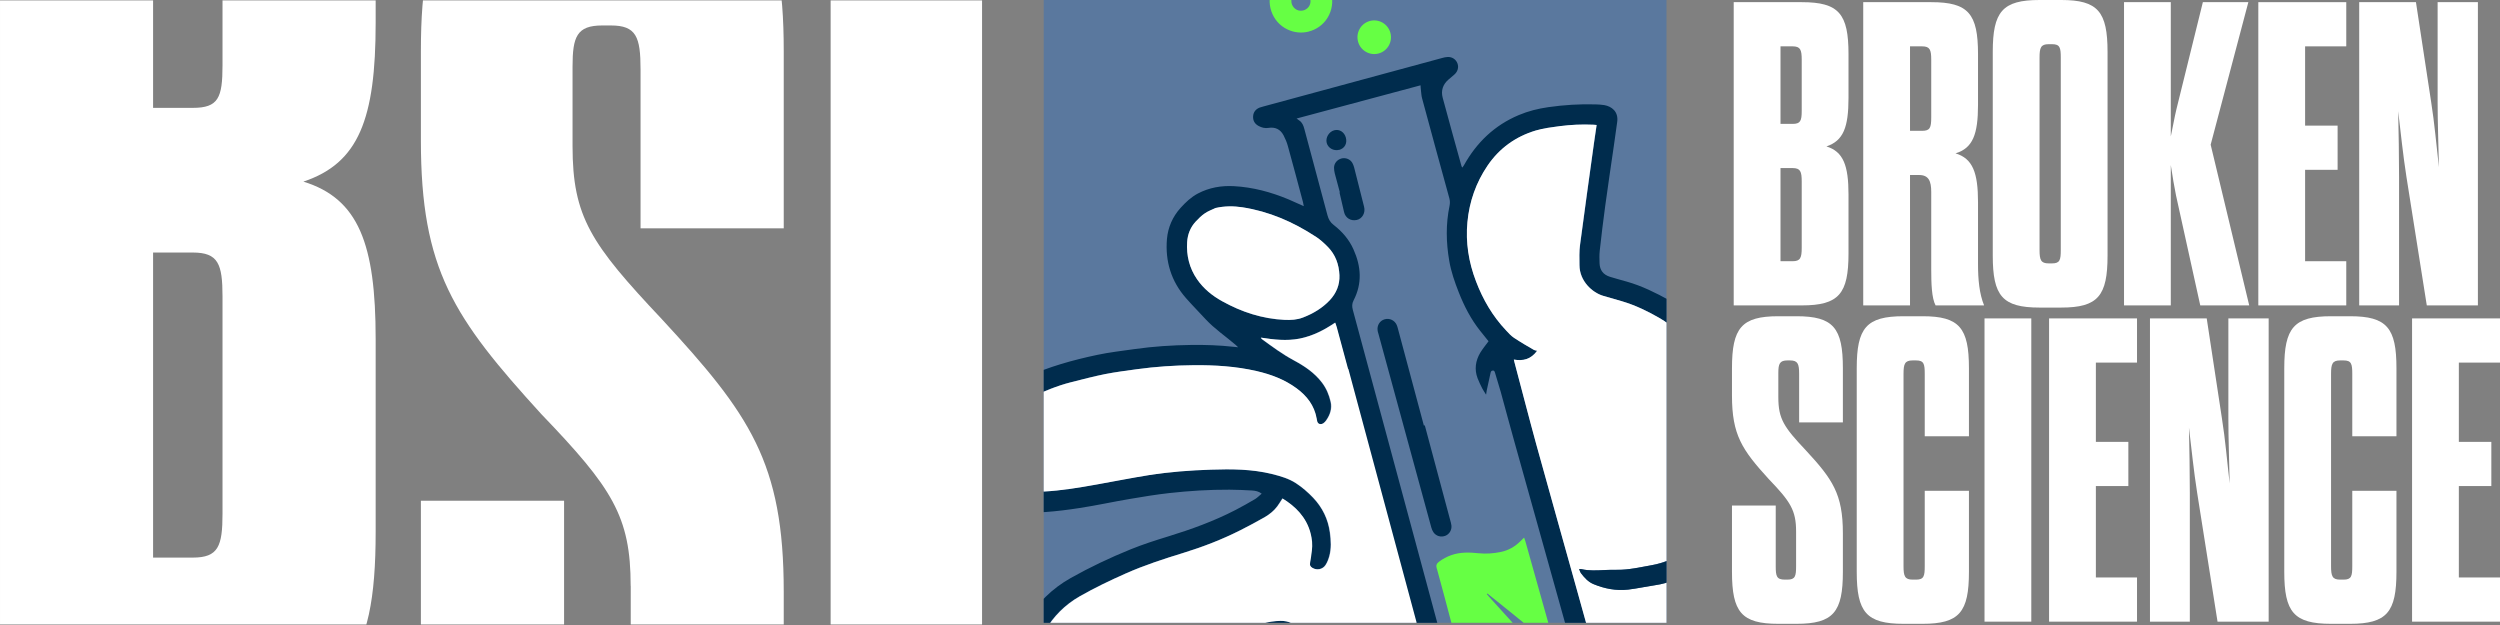
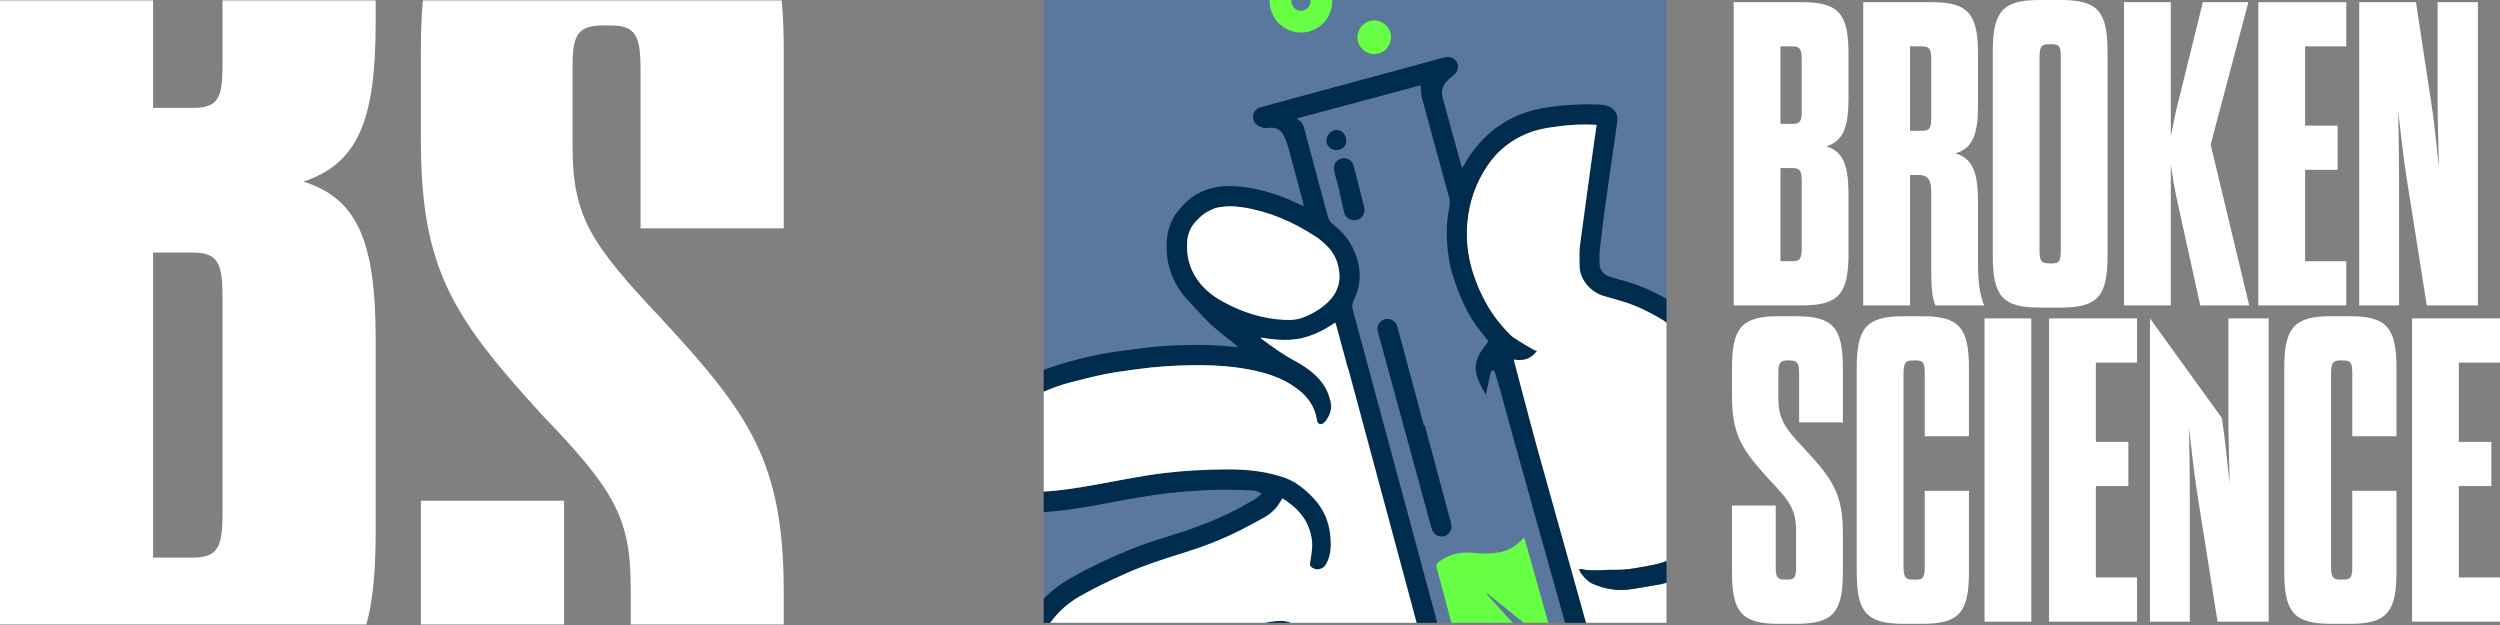
<svg xmlns="http://www.w3.org/2000/svg" width="1440" height="360" viewBox="0 0 1440 360" fill="none">
  <rect x="0" y="0" width="1440" height="360" fill="#808080" stroke="none" />
  <g clip-path="url(#clip0_445_12271)">
    <rect width="358.715" height="358.715" transform="translate(601.178)" fill="#5A789E" />
    <path d="M1054.56 231.017C1046.88 214.3 1035.55 201.154 1018.57 193.301C1008.45 188.627 998.24 188.261 987.767 191.293C986.404 191.658 985.127 192.338 983.716 192.942C982.2 191.262 980.802 189.607 979.313 188.033C973.884 182.44 968.507 176.833 961.583 172.993C953.742 168.667 945.709 164.674 937.02 162.21C933.792 161.27 930.54 160.45 927.351 159.444C923.487 158.224 921.507 155.654 921.344 151.694C921.262 149.292 921.18 146.89 921.44 144.508C922.392 135.909 923.411 127.348 924.587 118.745C926.134 107.336 927.853 95.937 929.505 84.5C930.197 79.748 930.836 75.01 931.514 70.205C932.329 64.236 928.276 61.262 924.039 60.537C922.388 60.246 920.69 60.194 919.044 60.128C909.933 59.863 900.876 60.429 891.845 61.721C885.952 62.567 880.318 63.964 874.819 66.283C860.844 72.17 850.57 82.027 843.25 95.152C842.982 95.618 842.686 95.98 842.327 96.527C842.043 96.096 841.882 95.913 841.826 95.703C838.197 82.58 834.502 69.418 830.978 56.267C829.907 52.269 831.066 48.632 834.307 45.847C835.395 44.879 836.497 43.963 837.599 43.048C839.608 41.325 840.354 38.87 839.51 36.559C838.667 34.248 836.521 32.737 833.904 32.818C832.785 32.836 831.685 33.13 830.638 33.411C796.299 42.725 762.014 52.025 727.675 61.338C726.994 61.521 726.261 61.717 725.594 61.952C723.307 62.847 721.916 64.573 721.789 67.031C721.662 69.49 722.721 71.348 724.954 72.554C726.787 73.529 728.598 74.002 730.698 73.665C734.463 73.051 737.475 74.443 739.3 77.9C740.336 79.878 741.228 81.951 741.806 84.108C744.8 94.863 747.637 105.661 750.513 116.393C750.696 117.076 750.76 117.736 750.976 118.749C747.792 117.347 744.966 116.018 742.115 114.809C732.066 110.623 721.66 107.83 710.832 107.235C703.534 106.823 696.502 108.03 689.958 111.475C686.073 113.531 682.941 116.513 680.037 119.715C675.443 124.78 672.762 130.911 672.158 137.669C671.097 150.47 674.578 161.998 683.134 171.715C686.774 175.87 690.686 179.783 694.417 183.858C699.622 189.454 705.988 193.725 711.748 198.665C712.123 199.016 712.497 199.367 713.18 200.029C711.967 199.903 711.282 199.861 710.583 199.767C702.421 198.853 694.205 198.574 685.982 198.691C675.129 198.836 664.311 199.536 653.547 201.067C646.354 202.092 639.105 202.907 632.039 204.406C617.958 207.389 604.104 211.214 590.96 217.273C581.472 221.676 572.821 227.321 565.615 235.003C561.985 238.851 558.503 242.828 556.673 247.942C554.502 253.88 553.387 259.986 553.341 266.313C553.307 269.536 553.496 272.755 554.694 275.761C557.038 281.786 560.757 286.653 566.46 289.917C571.313 292.732 576.413 294.58 582.026 294.993C595.426 295.969 608.668 294.676 621.817 292.619C631.529 291.144 641.124 289.024 650.793 287.392C658.363 286.096 665.895 284.868 673.525 284.007C685.03 282.728 696.571 282.004 708.152 282.058C712.534 282.068 716.921 282.302 721.307 282.536C723.086 282.68 724.96 282.967 726.735 284.352C725.36 285.51 724.262 286.65 722.96 287.45C719.275 289.621 715.523 291.754 711.676 293.743C699.197 300.188 686.096 304.939 672.707 309.034C665.443 311.262 658.208 313.596 651.218 316.427C639.368 321.237 627.858 326.689 616.731 332.941C605.957 339.041 597.445 347.299 591.36 358.119C589.791 360.851 588.71 363.734 588.385 366.922C587.606 374.912 591.177 381.115 596.665 386.298C600.72 390.116 605.636 392.746 610.969 394.418C615.812 395.939 620.724 396.878 625.771 397.274C633.059 397.858 640.27 397.11 647.463 396.085C656.047 394.8 664.405 392.673 672.607 389.968C680.81 387.262 688.918 384.413 697.093 381.602C702.076 379.873 707.031 378.038 712.014 376.308C713.766 375.725 715.576 375.353 717.357 374.876C717.065 375.462 716.716 375.837 716.287 376.121C705.587 384.175 694.82 392.191 684.12 400.245C675.977 406.317 667.887 412.375 661.303 420.285C657.438 424.929 654.091 429.829 652.035 435.567C647.023 449.765 654.004 467.853 670.529 473.574C681.346 477.272 692.292 476.425 703.01 473.046C707.302 471.67 711.505 469.755 715.48 467.618C726.363 461.714 736.461 454.554 746.194 446.872C757.678 437.762 769.228 428.691 780.442 419.202C780.662 418.974 780.948 418.785 781.168 418.557C781.75 418.006 782.355 417.957 783.138 418.367C790.254 421.873 797.928 423.481 805.578 425.209C812.976 426.835 820.421 427.378 827.902 427.008C829.953 426.91 831.98 426.93 834.098 426.87C834.323 427.712 834.493 428.343 834.662 428.974C840.344 449.553 845.974 470.146 851.643 490.672C851.882 491.567 852.094 492.356 853.516 492.426C854.01 491.335 854.675 490.254 855.088 489.072C856.548 485.299 857.294 481.378 857.274 477.323C857.205 471.196 856.493 465.185 854.952 459.227C853.247 452.862 851.555 446.549 849.85 440.184C826.308 352.956 802.82 265.713 779.226 178.499C778.704 176.552 778.701 174.862 779.668 173.024C784.731 163.21 784.017 153.422 779.592 143.613C777.056 137.922 773.08 133.349 768.197 129.583C766.222 128.083 765.229 126.263 764.609 123.948C760.221 107.364 755.729 90.807 751.275 74.184C750.768 72.29 750.065 70.505 748.36 69.384C747.947 69.1 747.534 68.816 746.827 68.272L818.232 49.139C818.304 50.248 818.334 51.198 818.469 52.12C818.654 53.649 818.72 55.154 819.115 56.627C824.26 75.827 829.576 95.038 834.825 114.211C835.22 115.684 835.23 116.978 834.954 118.462C832.734 129.036 832.935 139.638 834.769 150.254C835.842 156.563 837.949 162.538 840.251 168.406C843.392 176.359 847.264 183.892 852.594 190.582C854.195 192.578 855.797 194.573 857.398 196.568C855.792 198.746 854.053 200.847 852.646 203.141C849.899 207.768 849.159 212.758 851.092 217.879C851.852 219.874 852.835 221.866 853.789 223.752C854.361 224.84 855.091 225.885 855.985 227.336C856.175 226.158 856.229 225.523 856.35 224.927C857.08 221.574 857.81 218.221 858.54 214.868C858.685 214.153 858.949 213.462 859.896 213.434C860.895 213.391 860.964 214.275 861.185 214.892C862.263 218.494 863.392 222.081 864.431 225.75C867.073 235.19 869.492 244.635 872.186 254.061C883.346 294.034 894.544 333.939 905.703 373.911C912.097 396.724 918.476 419.484 924.922 442.283C927.62 451.934 930.528 461.529 933.174 471.194C935.665 480.281 937.394 489.458 938.599 498.777C939.392 504.879 939.5 510.939 938.014 516.919C936.2 524.397 931.851 529.959 925.328 533.906C921.761 536.102 917.699 537.078 913.75 538.474C908.558 540.26 903.283 541.11 897.756 540.392C892.467 539.723 888.507 537.514 884.498 534.078C875.545 526.441 868.765 516.643 863.538 506.147C863.155 505.348 862.758 504.495 862.323 503.71C861.312 501.613 859.933 505.478 859.859 506.456C859.52 509.592 860.136 513.148 861.132 516.658C863.358 522.659 866.131 528.399 869.987 533.568C871.929 536.205 873.742 538.99 876.137 541.223C878.746 543.625 881.808 545.624 884.894 547.503C888.128 549.512 891.803 550.444 895.574 550.9C904.331 551.936 912.922 551.1 921.334 548.339C927.994 546.16 934.095 542.946 939.137 537.874C947.54 529.42 950.788 518.909 950.766 507.3C950.739 496.933 948.742 486.756 946.483 476.649C943.549 463.396 939.202 450.522 935.535 437.466C933.537 430.22 931.421 422.951 929.423 415.705C929.24 415.021 929.161 414.309 928.95 413.52C949.815 406.52 969.316 397.574 984.067 380.541C985.26 381.01 986.386 381.442 987.498 381.82C996.731 385.266 1006.11 386.755 1015.95 385.133C1025.48 383.595 1033.7 379.701 1040.73 373.026C1046.99 367.063 1051.07 359.655 1054.41 351.77C1061.14 336.04 1063.74 319.332 1065.04 302.406C1065.94 290.889 1065.26 279.343 1064.03 267.833C1062.69 255.057 1059.87 242.674 1054.49 230.978L1054.56 231.017ZM830.955 415.14C815.462 416.415 801.113 413.156 786.958 407.477C788.458 403.016 789.039 398.688 788.697 394.269C788.112 385.799 786.36 377.586 782.004 370.127C780.551 367.641 778.764 365.582 776.008 364.517C773.067 363.388 769.978 363.595 767.665 365.23C769.443 368.305 771.379 371.339 773.067 374.495C775.833 379.787 777.722 385.37 778.382 391.395C778.806 395.284 778.374 399.121 777.519 402.846C776.775 406.146 774.677 408.794 772.096 410.895C763.808 417.683 755.425 424.327 747.19 431.1C737.761 438.87 727.982 446.17 717.677 452.765C711.587 456.652 705.399 460.171 698.422 462.21C691.444 464.249 684.295 464.811 677.111 463.353C667.958 461.464 662.221 454.093 662.081 444.772C662.025 440.163 663.928 436.158 666.495 432.538C670.746 426.607 675.717 421.272 681.547 416.834C691.818 409.064 702.131 401.452 712.349 393.696C718.646 388.908 724.782 383.937 731.079 379.149C735.168 375.967 739.351 372.929 743.52 369.839C744.079 369.407 744.703 369.014 745.247 368.53C748.24 365.868 748.218 360.969 743.986 359.002C741.81 358.006 739.775 357.537 737.329 357.628C730.239 357.78 723.67 359.878 717.119 362.254C710.321 364.752 703.4 367.001 696.535 369.461C692.481 370.886 688.469 372.468 684.348 373.854C675.936 376.615 667.499 379.496 658.974 381.837C649.349 384.472 639.442 386.056 629.398 385.872C623.698 385.764 618.115 384.835 612.76 382.662C608.479 380.933 604.57 378.711 601.905 374.632C599.51 370.933 599.408 367.408 601.643 363.595C606.545 355.065 613.229 348.369 621.749 343.493C630.268 338.616 639.128 334.382 648.111 330.396C658.947 325.576 670.16 321.951 681.468 318.47C692.723 315.003 703.663 310.775 714.149 305.485C718.896 303.085 723.615 300.58 728.24 297.932C731.067 296.328 733.662 294.28 735.627 291.554C736.616 290.218 737.459 288.752 738.535 287.11C746.094 291.851 752.268 297.92 754.64 306.982C755.528 310.297 755.892 313.751 755.414 317.206C755.074 319.496 754.918 321.849 754.406 324.129C754.13 325.612 754.684 326.422 755.761 327.092C758.302 328.61 761.673 327.989 763.39 325.386C764.389 323.878 765.028 322.072 765.524 320.36C766.734 315.864 766.469 311.312 765.861 306.739C764.855 299.002 761.618 292.371 756.227 286.711C753.25 283.562 750.015 280.708 746.354 278.362C742.133 275.603 737.332 274.239 732.521 273.048C720.916 270.181 709.111 270.13 697.314 270.529C685.346 270.916 673.4 271.806 661.551 273.684C651.525 275.243 641.559 277.237 631.603 279.058C621.372 280.898 611.164 282.618 600.752 283.153C594.874 283.431 589.001 283.934 583.069 283.38C579.102 283.034 575.395 281.772 572.029 279.686C567.57 276.877 565.105 272.915 564.866 267.622C564.672 261.867 565.638 256.252 567.925 250.96C568.659 249.297 569.777 247.813 570.962 246.368C577.212 238.887 584.687 233.05 593.523 228.934C601.015 225.461 608.577 222.251 616.568 220.222C623.145 218.573 629.693 216.818 636.355 215.484C642.373 214.266 648.466 213.536 654.583 212.686C665.413 211.194 676.321 210.413 687.256 210.359C699.466 210.244 711.678 210.975 723.649 213.744C731.855 215.661 739.711 218.574 746.631 223.655C752.578 228.038 756.86 233.543 758.191 241.024C758.41 242.262 758.505 243.871 759.945 244.218C761.571 244.628 762.827 243.446 763.712 242.138C765.997 238.932 767.118 235.362 766.298 231.465C765.398 227.478 763.898 223.764 761.311 220.398C756.972 214.682 751.233 210.864 745.068 207.554C738.518 204.065 732.624 199.668 726.691 195.338C726.477 195.17 726.302 194.935 726.123 194.476C733.565 195.639 740.871 196.5 748.398 195.047C755.86 193.555 762.38 190.229 768.895 185.834C769.201 186.767 769.517 187.528 769.728 188.317C771.885 196.365 774.094 204.4 776.265 212.501C794.162 279.084 812.097 345.6 829.994 412.183C830.234 413.077 830.487 414.024 830.797 415.182L830.955 415.14ZM771.528 158.573C771.719 164.103 769.661 168.996 765.955 172.977C761.667 177.509 756.394 180.67 750.59 182.901C747.179 184.21 743.591 184.439 739.956 184.285C727.101 183.67 715.162 179.765 704.011 173.563C698.269 170.365 693.249 166.298 689.494 160.877C685.063 154.396 683.355 147.186 683.81 139.453C684.087 135.037 685.699 130.997 688.694 127.713C690.308 125.984 692.041 124.279 694.03 122.901C695.876 121.617 698.138 120.841 700.174 119.845C705.416 118.666 710.536 118.703 715.734 119.453C731.014 121.786 744.873 127.827 757.749 136.273C760.331 137.949 762.66 140.144 764.87 142.315C769.28 146.828 771.288 152.435 771.543 158.625L771.528 158.573ZM980.332 366.6C971.96 378.316 961.167 387.071 948.209 393.193C941.88 396.186 935.291 398.628 928.773 401.333C927.91 401.677 926.939 401.824 925.787 402.133C925.561 401.292 925.231 400.478 925.005 399.636C919.524 380.018 914.095 360.387 908.614 340.769C900.702 312.499 892.738 284.244 884.931 255.946C880.598 240.193 876.513 224.317 872.336 208.521C872.238 208.153 872.125 207.732 872.022 207.14C877.263 208.047 881.734 207.131 885.434 202.08C884.706 201.88 884.088 201.877 883.622 201.607C879.752 199.318 875.896 197.081 872.155 194.644C870.451 193.522 869.015 191.933 867.592 190.397C859.841 182.213 854.249 172.661 850.245 162.119C845.996 151.079 844.226 139.657 845.294 127.926C846.414 116.18 850.234 105.29 856.863 95.451C863.658 85.399 873.04 78.713 884.572 75.228C889.035 73.863 893.762 73.273 898.436 72.697C904.829 71.83 911.273 71.569 917.752 71.863C918.319 71.88 918.847 71.964 919.703 72.017C919.201 75.591 918.656 79.007 918.178 82.461C915.485 101.958 912.74 121.468 910.166 140.989C909.681 144.84 909.792 148.814 909.835 152.749C909.856 162.046 917.342 168.61 923.44 170.415C927.039 171.481 930.675 172.48 934.274 173.545C942.079 175.851 949.366 179.368 956.361 183.47C963.075 187.365 968.309 193.067 973.4 198.863C979.121 205.337 983.268 212.852 987.415 220.367C993.208 230.88 998.139 241.737 1000.89 253.461C1005.1 271.501 1004.8 289.454 998.259 306.938C993.788 318.961 986.83 329.452 977.298 338.095C975.083 340.098 972.841 341.996 970.678 343.985C969.862 344.711 969.088 345.595 968.566 346.58C967.422 348.804 967.969 351.476 969.776 353.191C971.65 354.944 974.446 355.323 976.659 353.94C977.531 353.425 978.347 352.699 979.125 352.039C982.442 349.121 985.731 346.097 989.41 342.856C989.249 344.139 989.227 345.104 989.071 345.991C987.851 353.591 984.84 360.375 980.384 366.586L980.332 366.6ZM1052.83 271.51C1053.77 281.916 1054.36 292.3 1053.45 302.748C1052.4 315.378 1050.53 327.888 1046.54 340.009C1044.68 345.638 1042.31 351.064 1039.31 356.21C1035.66 362.488 1030.72 367.532 1024.09 370.661C1018.42 373.366 1012.41 374.413 1006.17 374.168C1001.73 373.948 997.233 373.517 992.907 372.252C992.365 372.115 991.862 371.912 991.054 371.621C991.566 370.807 992.039 370.06 992.475 369.38C995.957 363.936 998.352 357.995 999.701 351.713C1000.99 345.842 1000.8 340.087 998.827 334.413C998.243 332.652 998.551 331.498 999.499 330.004C1006.6 318.798 1011.83 306.855 1013.84 293.629C1016.53 275.995 1015.3 258.621 1009.57 241.662C1005.72 230.233 1000.36 219.435 994.32 209.045C993.18 207.095 992.054 205.198 990.791 202.999C993.094 201.536 995.554 201.497 997.891 201.209C1003.67 200.563 1009.01 201.838 1014.33 204.303C1028.38 210.856 1037.41 221.912 1043.84 235.638C1049.2 247.056 1051.67 259.194 1052.81 271.63L1052.83 271.51Z" fill="#002C4D" />
    <path d="M827.635 327.512C830.629 338.268 833.4 349.027 836.29 359.811C842.393 382.588 848.549 405.352 854.704 428.116C854.887 428.8 855.123 429.469 855.443 430.455C864.902 423.635 874.179 416.977 883.624 410.105C881.317 408.412 879.343 406.911 877.316 405.424C872.276 401.701 867.249 398.03 862.261 394.292C860.714 393.128 860.7 393.075 861.71 391.395C866.337 383.728 870.964 376.06 875.591 368.393C877.252 365.58 877.301 365.342 875.153 362.985C869.408 356.631 863.61 350.291 857.865 343.937C857.381 343.39 856.884 342.791 856.386 342.191C856.529 342.096 856.606 341.963 856.749 341.868C866.216 349.537 875.759 357.072 885.148 364.874C881.037 373.418 877.012 381.657 872.949 389.962C879.696 394.187 886.162 398.205 892.724 402.367C893.17 401.515 893.462 400.929 893.702 400.357C895.447 396.394 897.074 392.406 898.872 388.429C899.428 387.152 899.474 386.068 899.122 384.753C892.253 360.376 885.423 335.933 878.554 311.556C878.413 311.03 878.22 310.518 877.876 309.652C876.983 310.511 876.362 311.129 875.742 311.746C872.548 314.914 868.796 317.047 864.377 317.949C860.22 318.78 856.041 319.111 851.77 318.677C846.457 318.127 841.124 317.921 835.946 319.76C833.33 320.686 831.023 321.924 828.828 323.584C827.478 324.622 827.037 325.699 827.569 327.473L827.635 327.512Z" fill="#66FF44" />
    <path d="M797.524 183.921C794.814 184.703 793.111 187.359 793.492 190.245C793.556 190.904 793.725 191.536 793.933 192.1C804.083 229.354 814.22 266.556 824.423 303.797C824.691 304.796 825.13 305.806 825.684 306.616C827.237 308.85 830.013 309.572 832.51 308.621C834.849 307.712 836.318 305.232 836.023 302.662C835.898 301.568 835.55 300.477 835.254 299.372C830.391 281.224 825.542 263.128 820.679 244.979L820.155 245.12C815.165 226.498 810.19 207.928 805.2 189.307C805.017 188.623 804.819 187.886 804.531 187.23C803.351 184.502 800.392 183.096 797.577 183.907L797.524 183.921Z" fill="#002C4D" />
    <path d="M771.707 110.825C771.707 110.825 771.602 110.853 771.55 110.867C772.446 114.63 773.328 118.34 774.171 122.117C774.93 125.579 778.121 127.43 781.412 126.718C784.716 126.058 786.627 122.501 785.711 119.082C783.8 111.531 781.903 104.034 779.992 96.483C779.753 95.589 779.38 94.617 778.945 93.832C777.696 91.686 775.125 90.683 772.754 91.262C770.239 91.936 768.434 93.998 768.401 96.601C768.421 97.723 768.56 98.87 768.842 99.922C769.814 103.552 770.787 107.181 771.759 110.811L771.707 110.825Z" fill="#002C4D" />
    <path d="M771.325 86.35C774.521 85.494 776.115 82.643 775.213 79.276C774.353 76.067 771.505 74.237 768.519 75.037C765.48 75.851 763.422 79.278 764.173 82.29C764.91 85.25 768.22 87.126 771.311 86.298L771.325 86.35Z" fill="#002C4D" />
    <path d="M776.49 212.493C774.334 204.445 772.177 196.396 769.954 188.309C769.742 187.52 769.426 186.759 769.12 185.827C762.606 190.222 756.137 193.534 748.624 195.04C741.096 196.493 733.791 195.631 726.348 194.468C726.461 194.889 726.702 195.163 726.916 195.331C732.849 199.661 738.796 204.044 745.293 207.547C751.458 210.856 757.198 214.675 761.537 220.39C764.071 223.771 765.624 227.471 766.524 231.458C767.396 235.34 766.222 238.925 763.937 242.131C763.038 243.386 761.783 244.568 760.171 244.211C758.73 243.864 758.636 242.254 758.417 241.016C757.086 233.536 752.803 228.03 746.856 223.647C739.936 218.567 732.133 215.64 723.875 213.737C711.903 210.968 699.691 210.237 687.481 210.351C676.561 210.459 665.639 211.186 654.809 212.679C648.744 213.514 642.613 214.312 636.58 215.477C629.919 216.811 623.37 218.565 616.794 220.215C608.802 222.243 601.24 225.454 593.749 228.927C584.913 233.042 577.437 238.879 571.188 246.361C570.041 247.74 568.884 249.29 568.151 250.952C565.863 256.245 564.897 261.86 565.092 267.615C565.278 272.921 567.744 276.884 572.254 279.678C575.635 281.817 579.328 283.027 583.295 283.373C589.227 283.926 595.1 283.424 600.977 283.146C611.39 282.611 621.597 280.891 631.829 279.051C641.798 277.282 651.764 275.288 661.776 273.677C673.626 271.798 685.519 270.923 697.54 270.521C709.337 270.123 721.194 270.16 732.746 273.041C737.558 274.232 742.359 275.596 746.579 278.355C750.188 280.715 753.423 283.569 756.453 286.704C761.791 292.377 765.028 299.009 766.086 306.731C766.694 311.304 766.959 315.857 765.75 320.353C765.268 322.117 764.562 323.885 763.615 325.379C761.965 328.02 758.541 328.656 755.987 327.085C754.857 326.429 754.289 325.566 754.631 324.121C755.091 321.856 755.313 319.541 755.64 317.198C756.118 313.744 755.754 310.289 754.866 306.975C752.441 297.927 746.358 291.777 738.761 287.103C737.684 288.745 736.842 290.211 735.852 291.547C733.873 294.22 731.278 296.268 728.465 297.924C723.841 300.573 719.121 303.078 714.374 305.477C703.888 310.768 692.949 314.996 681.693 318.463C670.386 321.944 659.173 325.568 648.336 330.389C639.353 334.375 630.546 338.595 621.974 343.486C613.454 348.362 606.77 355.058 601.869 363.588C599.686 367.387 599.736 370.925 602.131 374.625C604.782 378.651 608.704 380.926 612.986 382.654C618.274 384.789 623.924 385.756 629.623 385.864C639.667 386.048 649.536 384.532 659.2 381.83C667.725 379.489 676.147 376.556 684.574 373.847C688.656 372.527 692.654 370.892 696.76 369.454C703.639 367.047 710.494 364.759 717.345 362.247C723.881 359.819 730.464 357.773 737.554 357.621C739.962 357.596 742.035 357.999 744.211 358.994C748.444 360.961 748.465 365.861 745.473 368.523C744.929 369.007 744.304 369.4 743.746 369.832C739.577 372.922 735.408 376.012 731.305 379.141C725.074 383.968 718.872 388.9 712.575 393.689C702.356 401.445 692.005 409.123 681.772 416.827C675.943 421.264 670.971 426.599 666.721 432.531C664.153 436.15 662.198 440.17 662.307 444.764C662.446 454.086 668.183 461.457 677.336 463.346C684.521 464.804 691.617 464.255 698.647 462.202C705.639 460.216 711.865 456.631 717.902 452.758C728.207 446.163 737.986 438.863 747.415 431.093C755.651 424.32 764.019 417.623 772.322 410.888C774.903 408.787 776.948 406.153 777.745 402.838C778.6 399.114 779.031 395.277 778.607 391.387C777.961 385.415 776.058 379.779 773.293 374.488C771.657 371.317 769.721 368.284 767.89 365.223C770.204 363.588 773.278 363.328 776.234 364.509C779.042 365.561 780.777 367.633 782.229 370.12C786.586 377.579 788.323 385.739 788.922 394.261C789.212 398.694 788.631 403.022 787.184 407.47C801.339 413.149 815.702 416.461 831.18 415.132C830.87 413.975 830.63 413.081 830.377 412.134C812.48 345.551 794.597 279.02 776.647 212.451L776.49 212.493Z" fill="white" />
    <path d="M989.343 342.815C985.677 346.108 982.374 349.08 979.058 351.998C978.28 352.657 977.464 353.384 976.591 353.899C974.365 355.229 971.582 354.903 969.709 353.15C967.902 351.435 967.354 348.763 968.499 346.539C969.021 345.554 969.809 344.722 970.611 343.944C972.773 341.955 975.068 340.043 977.23 338.054C986.814 329.397 993.707 318.867 998.192 306.897C1004.74 289.413 1005.04 271.46 1000.82 253.42C998.071 241.696 993.141 230.839 987.348 220.325C983.2 212.81 979.053 205.295 973.332 198.822C968.242 193.026 963.008 187.324 956.293 183.429C949.312 179.379 942.011 175.81 934.206 173.504C930.608 172.438 926.971 171.439 923.373 170.374C917.274 168.569 909.788 162.005 909.768 152.707C909.724 148.772 909.561 144.813 910.098 140.948C912.672 121.427 915.417 101.916 918.11 82.42C918.588 78.965 919.119 75.497 919.635 71.975C918.779 71.923 918.251 71.839 917.685 71.822C911.205 71.528 904.776 71.841 898.369 72.656C893.708 73.284 888.981 73.874 884.504 75.187C872.973 78.671 863.643 85.344 856.795 95.41C850.153 105.196 846.333 116.086 845.227 127.884C844.107 139.63 845.928 151.038 850.178 162.078C854.181 172.62 859.773 182.172 867.525 190.356C868.947 191.892 870.383 193.481 872.088 194.603C875.79 197.106 879.699 199.329 883.555 201.566C884.02 201.836 884.586 201.853 885.366 202.039C881.666 207.09 877.195 208.006 871.955 207.099C872.124 207.73 872.17 208.112 872.269 208.48C876.497 224.262 880.53 240.152 884.864 255.905C892.671 284.202 900.687 312.444 908.546 340.727C914.028 360.345 919.509 379.963 924.938 399.595C925.163 400.437 925.427 401.212 925.719 402.092C926.872 401.783 927.843 401.636 928.705 401.292C935.185 398.653 941.76 396.159 948.141 393.152C961.047 387.044 971.893 378.275 980.264 366.559C984.72 360.347 987.717 353.512 988.951 345.964C989.093 345.024 989.129 344.112 989.29 342.829L989.343 342.815ZM953.381 337.058C948.183 337.775 943.006 338.993 937.832 339.59C930.964 340.359 924.335 339.09 917.958 336.458C914.803 335.161 912.628 332.699 910.634 330.076C910.188 329.462 910.029 328.659 909.618 327.754C910.237 327.758 910.513 327.74 910.803 327.775C915.363 328.865 920.003 328.58 924.591 328.31C926.918 328.193 929.221 328.197 931.524 328.2C938.223 328.265 944.671 326.763 951.15 325.591C958.497 324.299 965.168 321.327 971.292 317.149C971.955 316.69 972.632 316.283 973.39 315.967C975.963 314.883 978.886 315.734 980.439 317.968C982.02 320.307 981.748 323.481 979.572 325.417C978.25 326.561 976.781 327.575 975.284 328.483C968.489 332.672 961.388 335.928 953.381 337.058Z" fill="white" />
    <path d="M1014.36 204.182C1009.04 201.717 1003.64 200.456 997.918 201.088C995.581 201.376 993.121 201.415 990.817 202.878C992.066 205.024 993.259 206.96 994.346 208.924C1000.39 219.314 1005.75 230.112 1009.6 241.541C1015.27 258.514 1016.55 275.874 1013.87 293.508C1011.85 306.734 1006.63 318.677 999.525 329.883C998.578 331.377 998.269 332.531 998.853 334.292C1000.82 339.966 1000.97 345.735 999.727 351.592C998.34 357.94 995.931 363.829 992.501 369.259C992.066 369.939 991.592 370.686 991.08 371.5C991.888 371.791 992.43 371.928 992.934 372.131C997.259 373.396 1001.72 373.893 1006.19 374.047C1012.4 374.358 1018.44 373.245 1024.12 370.54C1030.8 367.397 1035.69 362.367 1039.34 356.088C1042.34 350.943 1044.7 345.517 1046.56 339.888C1050.56 327.767 1052.38 315.271 1053.48 302.627C1054.35 292.246 1053.79 281.795 1052.86 271.389C1051.72 258.953 1049.25 246.816 1043.89 235.397C1037.47 221.724 1028.38 210.629 1014.38 204.063L1014.36 204.182Z" fill="white" />
    <path d="M757.733 136.221C744.872 127.827 731.013 121.787 715.719 119.401C710.507 118.599 705.401 118.614 700.158 119.793C698.071 120.803 695.86 121.565 694.015 122.849C692.064 124.161 690.331 125.865 688.678 127.661C685.632 130.958 684.071 134.985 683.795 139.4C683.288 147.148 685.062 154.397 689.479 160.824C693.248 166.298 698.268 170.366 703.996 173.511C715.213 179.751 727.086 183.618 739.941 184.233C743.523 184.401 747.178 184.211 750.575 182.849C756.378 180.618 761.652 177.457 765.94 172.925C769.698 168.93 771.756 164.037 771.513 158.52C771.258 152.33 769.236 146.67 764.841 142.21C762.669 139.973 760.302 137.844 757.719 136.168L757.733 136.221Z" fill="white" />
    <path d="M979.52 325.44C981.696 323.504 981.968 320.33 980.387 317.991C978.901 315.796 975.911 314.906 973.338 315.99C972.632 316.291 971.903 316.712 971.24 317.172C965.13 321.403 958.511 324.36 951.098 325.614C944.604 326.733 938.118 328.302 931.472 328.223C929.169 328.219 926.866 328.216 924.539 328.332C919.937 328.551 915.311 328.888 910.751 327.798C910.447 327.711 910.133 327.795 909.566 327.777C909.925 328.696 910.136 329.485 910.582 330.099C912.576 332.722 914.751 335.184 917.906 336.481C924.283 339.113 930.911 340.382 937.78 339.613C943.007 339.002 948.145 337.85 953.329 337.081C961.336 335.951 968.437 332.695 975.232 328.506C976.729 327.598 978.198 326.584 979.52 325.44Z" fill="#002C4D" />
    <path d="M754.003 18.141C749.812 19.264 745.369 18.819 741.427 16.887C737.099 14.777 733.862 11.078 732.293 6.48C730.724 1.882 731.046 -2.996 733.14 -7.335C735.234 -11.673 738.913 -14.915 743.491 -16.48C748.069 -18.044 752.931 -17.712 757.259 -15.601C766.194 -11.174 769.887 -0.323 765.546 8.621C763.451 12.959 759.772 16.201 755.194 17.765C754.775 17.878 754.408 17.976 753.989 18.088L754.003 18.141ZM747.938 -4.703C747.938 -4.703 747.676 -4.633 747.571 -4.605C746.185 -4.121 745.045 -3.139 744.384 -1.834C743.722 -0.529 743.632 1.017 744.117 2.41C744.602 3.802 745.583 4.949 746.885 5.615C748.186 6.281 749.661 6.337 751.114 5.891C752.5 5.407 753.641 4.425 754.302 3.12C755.648 0.391 754.484 -2.905 751.762 -4.262C750.541 -4.837 749.21 -4.988 747.9 -4.637L747.938 -4.703Z" fill="#66FF44" />
    <path d="M794.062 30.811C799.212 29.431 802.263 24.12 800.878 18.948C799.492 13.777 794.194 10.703 789.044 12.083C783.894 13.463 780.842 18.774 782.228 23.946C783.613 29.117 788.912 32.191 794.062 30.811Z" fill="#66FF44" />
  </g>
  <path d="M998.617 1.246H1037.79C1059.25 1.246 1064.74 7.983 1064.74 31.189V56.391C1064.74 73.359 1061.75 81.094 1052.02 84.338C1061.75 87.332 1064.74 95.317 1064.74 112.036V145.971C1064.74 169.177 1059.25 175.914 1037.79 175.914H998.617V1.246ZM1037.79 34.433C1037.79 28.694 1037.04 26.698 1032.55 26.698H1025.57V71.363H1032.55C1037.04 71.363 1037.79 69.616 1037.79 63.877V34.433ZM1025.57 96.814V150.462H1032.55C1037.04 150.462 1037.79 148.466 1037.79 142.727V104.55C1037.79 98.811 1037.04 96.814 1032.55 96.814H1025.57Z" fill="white" />
  <path d="M1139.34 152.209C1139.34 160.943 1140.09 169.177 1142.84 175.914H1114.89C1112.64 171.672 1112.39 163.438 1112.39 154.954V110.538C1112.39 104.3 1110.9 100.807 1105.41 100.807H1100.17V175.914H1073.22V1.246H1112.39C1133.85 1.246 1139.34 7.983 1139.34 31.189V60.384C1139.34 77.351 1136.35 85.336 1126.37 88.331C1136.35 91.325 1139.34 99.559 1139.34 116.527V152.209ZM1112.39 34.433C1112.39 28.694 1111.65 26.698 1107.15 26.698H1100.17V75.355H1107.15C1111.65 75.355 1112.39 73.609 1112.39 67.62V34.433Z" fill="white" />
  <path d="M1147.83 29.943C1147.83 6.737 1153.32 0 1174.78 0H1187.26C1208.46 0 1213.95 6.737 1213.95 29.943V147.22C1213.95 170.426 1208.46 177.163 1187.26 177.163H1174.78C1153.32 177.163 1147.83 170.426 1147.83 147.22V29.943ZM1187.01 33.187C1187.01 27.448 1186.51 25.452 1182.02 25.452H1180.02C1175.53 25.452 1174.78 27.448 1174.78 33.187V143.976C1174.78 149.715 1175.53 151.712 1180.02 151.712H1182.02C1186.51 151.712 1187.01 149.715 1187.01 143.976V33.187Z" fill="white" />
  <path d="M1223.44 1.246H1250.38V78.599C1251.88 71.612 1252.38 68.119 1253.63 62.879L1268.85 1.246H1295.05L1273.34 83.34L1295.55 175.914H1267.35L1253.38 112.535C1252.38 107.544 1251.38 101.805 1250.38 95.068V175.914H1223.44V1.246Z" fill="white" />
  <path d="M1327.74 72.361H1346.46V97.813H1327.74V150.462H1351.45V175.914H1300.79V1.246H1351.45V26.698H1327.74V72.361Z" fill="white" />
  <path d="M1386.1 101.805C1384.11 89.079 1382.86 76.603 1381.36 64.127C1381.61 76.603 1381.86 89.578 1381.86 101.805V175.914H1358.9V1.246H1391.59L1400.33 58.637C1402.32 71.113 1403.32 83.59 1404.82 96.315C1404.57 83.34 1404.07 70.864 1404.07 58.637V1.246H1427.27V175.914H1397.83L1386.1 101.805Z" fill="white" />
  <path d="M1034.55 306.167C1034.55 293.94 1031.31 288.949 1018.83 275.974C1003.36 259.006 997.619 250.522 997.619 227.816V212.095C997.619 188.89 1003.11 182.152 1024.32 182.152H1034.8C1056.01 182.152 1061.5 188.89 1061.5 212.095V243.286H1036.3V215.339C1036.3 209.6 1035.55 207.604 1031.06 207.604H1029.56C1025.07 207.604 1024.32 209.6 1024.32 214.84V228.814C1024.32 241.29 1027.56 246.031 1040.04 259.256C1055.51 275.974 1061.5 284.458 1061.5 307.165V329.373C1061.5 352.578 1056.01 359.316 1034.8 359.316H1024.32C1003.11 359.316 997.619 352.578 997.619 329.373V291.195H1022.82V326.129C1022.82 331.868 1023.32 333.864 1028.06 333.864H1029.56C1034.05 333.864 1034.55 331.868 1034.55 326.129V306.167Z" fill="white" />
  <path d="M1096.43 326.129C1096.43 331.868 1097.18 333.864 1101.67 333.864H1103.66C1108.16 333.864 1108.65 331.868 1108.65 326.129V282.711H1134.11V329.373C1134.11 352.578 1128.62 359.316 1107.41 359.316H1096.43C1074.97 359.316 1069.48 352.578 1069.48 329.373V212.095C1069.48 188.89 1074.97 182.152 1096.43 182.152H1107.41C1128.62 182.152 1134.11 188.89 1134.11 212.095V251.271H1108.65V215.339C1108.65 209.6 1108.16 207.604 1103.66 207.604H1101.67C1097.18 207.604 1096.43 209.6 1096.43 215.339V326.129Z" fill="white" />
  <path d="M1143.08 183.402H1170.03V358.07H1143.08V183.402Z" fill="white" />
  <path d="M1207.22 254.517H1225.93V279.969H1207.22V332.619H1230.92V358.07H1180.27V183.402H1230.92V208.854H1207.22V254.517Z" fill="white" />
-   <path d="M1265.58 283.961C1263.58 271.235 1262.33 258.759 1260.84 246.283C1261.09 258.759 1261.34 271.734 1261.34 283.961V358.07H1238.38V183.402H1271.07L1279.8 240.793C1281.8 253.27 1282.79 265.746 1284.29 278.472C1284.04 265.496 1283.54 253.02 1283.54 240.793V183.402H1306.75V358.07H1277.3L1265.58 283.961Z" fill="white" />
+   <path d="M1265.58 283.961C1263.58 271.235 1262.33 258.759 1260.84 246.283C1261.09 258.759 1261.34 271.734 1261.34 283.961V358.07H1238.38V183.402L1279.8 240.793C1281.8 253.27 1282.79 265.746 1284.29 278.472C1284.04 265.496 1283.54 253.02 1283.54 240.793V183.402H1306.75V358.07H1277.3L1265.58 283.961Z" fill="white" />
  <path d="M1342.69 326.129C1342.69 331.868 1343.43 333.864 1347.93 333.864H1349.92C1354.41 333.864 1354.91 331.868 1354.91 326.129V282.711H1380.36V329.373C1380.36 352.578 1374.87 359.316 1353.66 359.316H1342.69C1321.23 359.316 1315.74 352.578 1315.74 329.373V212.095C1315.74 188.89 1321.23 182.152 1342.69 182.152H1353.66C1374.87 182.152 1380.36 188.89 1380.36 212.095V251.271H1354.91V215.339C1354.91 209.6 1354.41 207.604 1349.92 207.604H1347.93C1343.43 207.604 1342.69 209.6 1342.69 215.339V326.129Z" fill="white" />
  <path d="M1416.29 254.517H1435.01V279.969H1416.29V332.619H1440V358.07H1389.35V183.402H1440V208.854H1416.29V254.517Z" fill="white" />
  <g clip-path="url(#clip1_445_12271)">
    <path d="M0.004 -167.516H128.207C198.434 -167.516 216.38 -145.453 216.38 -69.465V13.084C216.38 68.65 206.588 93.992 174.752 104.613C206.588 114.414 216.38 140.577 216.38 195.323V306.455C216.38 382.443 198.434 404.506 128.207 404.506H0.004V-167.516ZM128.168 -58.805C128.168 -77.587 125.71 -84.147 111.04 -84.147H88.177V62.129H111.04C125.749 62.129 128.168 56.428 128.168 37.606V-58.805ZM88.177 145.497V321.176H111.04C125.749 321.176 128.168 314.655 128.168 295.834V170.801C128.168 152.018 125.71 145.458 111.04 145.458H88.177V145.497Z" fill="white" />
    <path d="M363.261 337.44C363.261 297.416 352.649 281.054 311.839 238.57C261.198 183.004 242.432 155.201 242.432 80.853V29.387C242.432 -46.602 260.378 -68.664 329.786 -68.664H364.08C433.487 -68.664 451.434 -46.602 451.434 29.387V131.538H368.957V40.008C368.957 21.226 366.499 14.665 351.829 14.665H346.913C332.205 14.665 329.786 21.186 329.786 38.368V84.133C329.786 124.977 340.398 140.519 381.208 183.824C431.81 238.57 451.434 266.372 451.434 340.72V413.468C451.434 489.456 433.487 511.519 364.08 511.519H329.786C260.378 511.519 242.432 489.456 242.432 413.468V288.434H324.909V402.847C324.909 421.629 326.548 428.189 342.076 428.189H346.953C361.661 428.189 363.3 421.668 363.3 402.847V337.479L363.261 337.44Z" fill="white" />
-     <path d="M478.443 -106.578H566.617V465.443H478.443V-106.578Z" fill="white" />
  </g>
  <defs>
    <clipPath id="clip0_445_12271">
      <rect width="358.715" height="358.715" fill="white" transform="translate(601.178)" />
    </clipPath>
    <clipPath id="clip1_445_12271">
      <rect width="565.664" height="359.462" fill="white" transform="translate(0 0.234)" />
    </clipPath>
  </defs>
</svg>